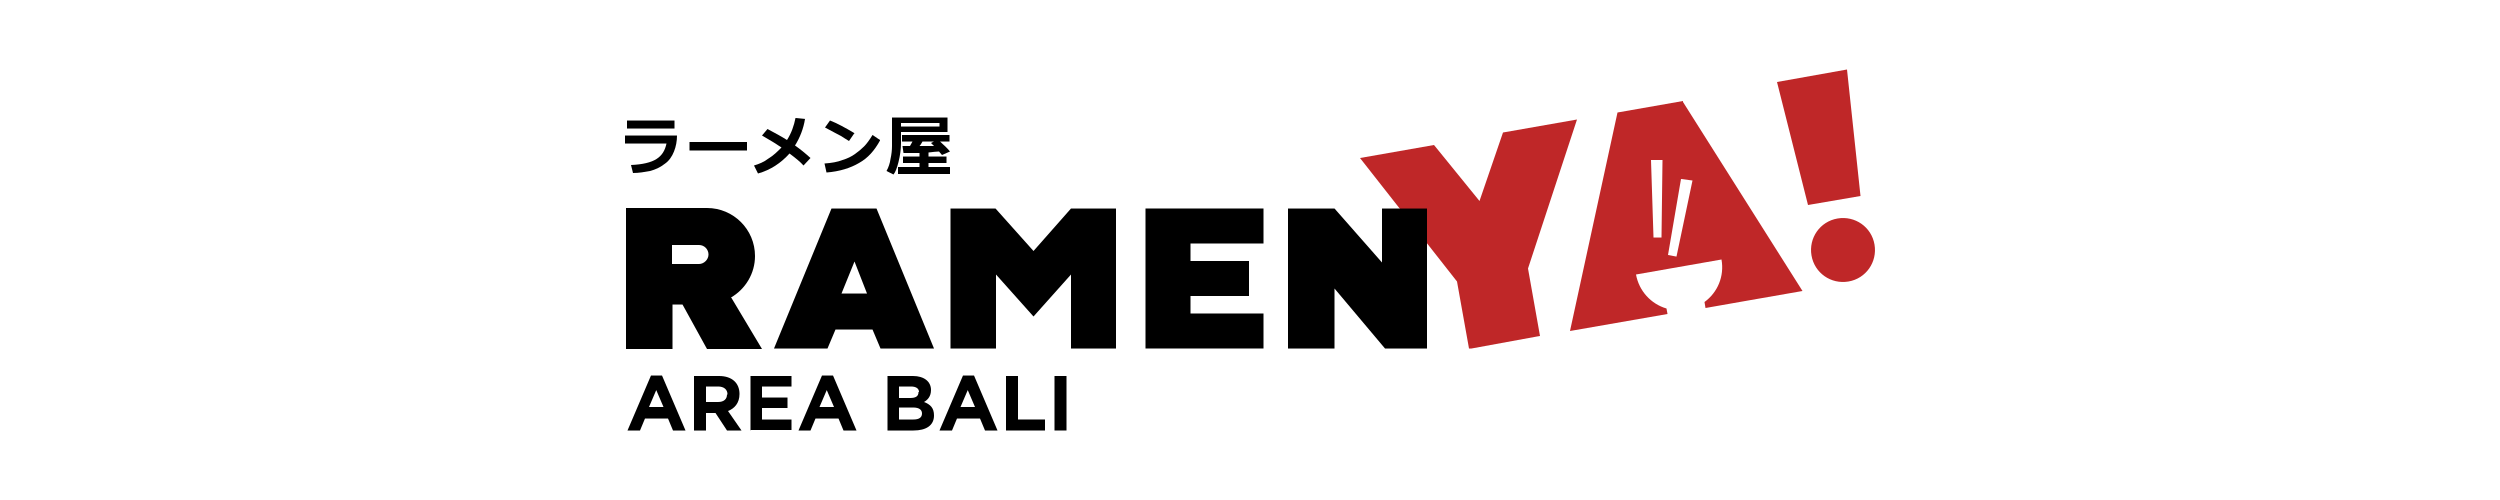
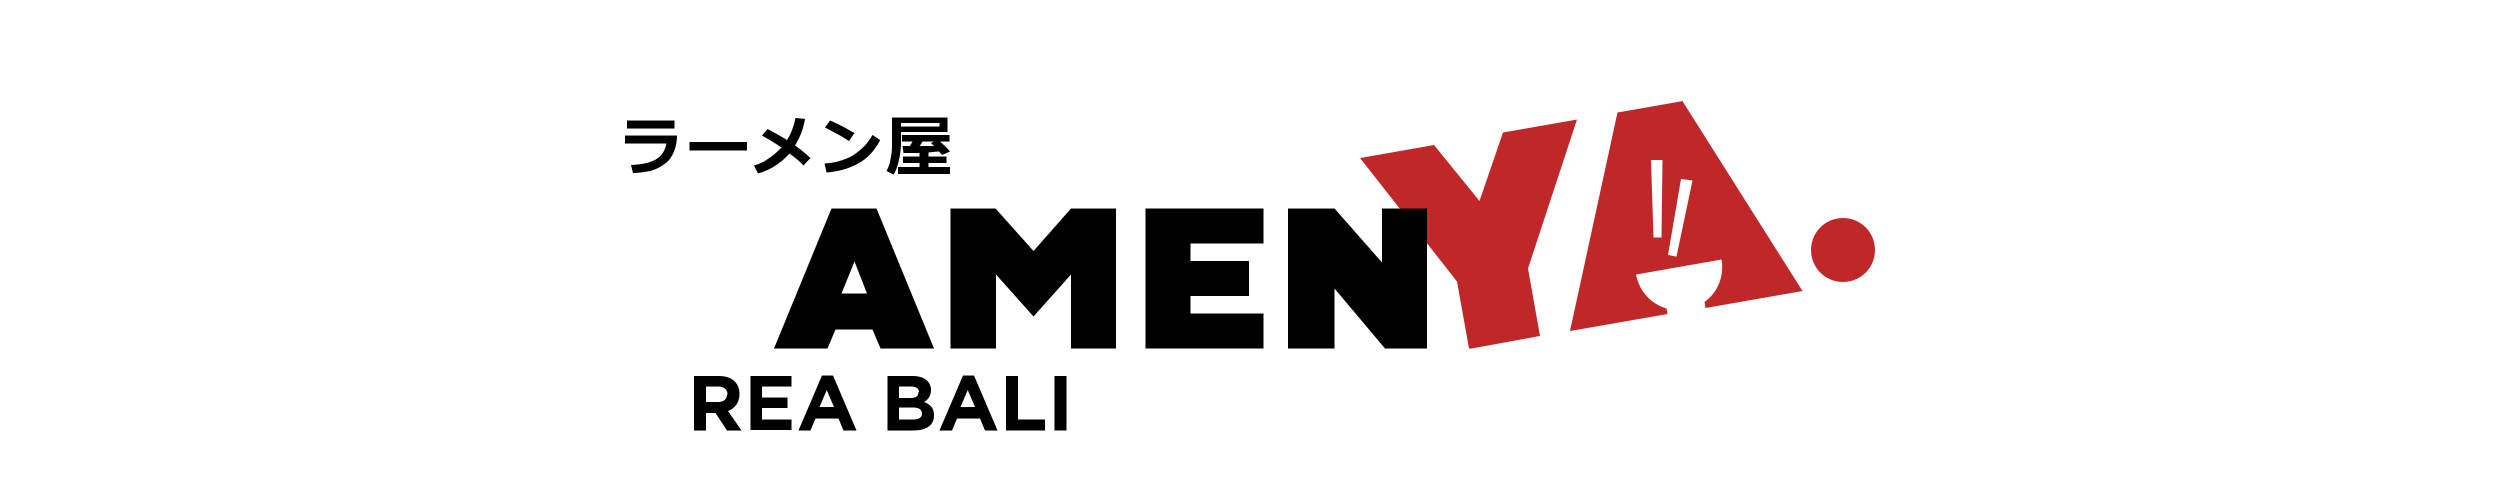
<svg xmlns="http://www.w3.org/2000/svg" id="Layer_1" version="1.1" viewBox="0 0 500 100">
  <defs>
    <style>
      .st0 {
        fill: #bf2728;
      }
    </style>
  </defs>
  <g>
-     <polygon class="st0" points="355.4 16.4 369.4 13.9 372.1 39.2 361.6 41 355.4 16.4" />
    <path class="st0" d="M374.9,48.9c.6,3.5-1.7,6.8-5.2,7.4-3.5.6-6.8-1.7-7.4-5.2-.6-3.5,1.7-6.8,5.2-7.4,3.5-.6,6.8,1.7,7.4,5.2" />
    <polygon class="st0" points="300.6 26.5 295.9 40.2 286.8 29 272 31.6 291.4 56.3 293.8 69.7 294.3 69.7 307.4 67.3 308 67.2 305.6 53.7 315.4 23.9 300.6 26.5" />
    <path class="st0" d="M335.2,51.3l-1.6-.3,2.6-15.2,2.3.3-3.2,15.2ZM332.3,47.5h-1.6s-.5-15.5-.5-15.5h2.3s-.2,15.5-.2,15.5ZM336.6,20.2l-13.1,2.3-9.5,43.7,19.5-3.4-.2-1.1c-3.1-.9-5.5-3.5-6.1-6.8h0s17.1-3,17.1-3c.6,3.4-.8,6.6-3.4,8.5l.2,1.2,9.1-1.6,10.3-1.8-23.9-37.8Z" />
    <path d="M134.9,25.7h-9.5v-1.6h9.5v1.6ZM135.4,27.1c0,1.1-.2,2.2-.6,3.2-.4,1-1,1.9-1.9,2.5-.9.7-1.8,1.1-2.9,1.4-1.1.2-2.2.4-3.4.4l-.4-1.6c2.3-.1,4-.5,5.1-1.2,1.1-.7,1.7-1.7,2-3.1h-8.3v-1.6h10.4Z" />
    <rect x="137.9" y="28.4" width="11.5" height="1.7" />
    <path d="M161,23.8c-.3,1.9-1,3.7-2,5.3,1,.7,2,1.5,3.1,2.5l-1.4,1.5c-.6-.7-1.6-1.5-2.8-2.4-1.7,1.9-3.8,3.3-6.3,4l-.8-1.6c1-.3,2-.7,2.9-1.4,1-.6,1.8-1.4,2.6-2.2-.7-.5-2-1.3-3.9-2.4l1.1-1.3c1.5.8,2.8,1.5,3.9,2.2.9-1.4,1.4-2.9,1.7-4.4l2,.2Z" />
    <path d="M176,28.1c-1.1,2-2.4,3.5-4.2,4.5-1.7,1-3.9,1.7-6.5,1.9l-.4-1.8c1.4-.1,2.6-.3,3.6-.7,1-.3,1.8-.7,2.5-1.2.7-.5,1.3-1,1.8-1.5.5-.5,1.1-1.3,1.7-2.3l1.5,1ZM170.9,26.6l-1.1,1.6c-.6-.4-1.2-.7-1.6-1-.5-.3-1.6-.8-3.2-1.7l1-1.4c1.3.5,3,1.4,5,2.6" />
    <path d="M184.5,28.3c-.2.3-.3.6-.6.9,1.3,0,2.2,0,2.9,0-.2-.2-.4-.4-.6-.6l.6-.3h-2.3ZM180.2,25.3h7.7v-.7h-7.7v.7ZM190.1,34.8h-10.5v-1.4h4.3v-.8h-3.3v-1.3h3.3v-.7c-1.3,0-2.4,0-3.2,0l-.2-1.4h1.5c.2-.3.3-.6.5-.9h-2.1v-1.3h9.5v1.3h-1.9c.9.8,1.6,1.5,2,2l-1.6.7-.6-.7c-.5,0-1.2.1-2.1.2v.8h3.6v1.3h-3.6v.8h4.3v1.4ZM189.5,26.4h-9.3v2.2c0,1.3-.2,2.6-.5,3.8-.3,1.2-.6,2-1,2.5l-1.4-.7c.4-.7.7-1.6.8-2.4.2-.9.3-1.8.3-2.6v-5.7h11.1v3Z" />
    <polygon points="285.4 41.7 276.4 41.7 276.4 52.5 266.9 41.7 266.7 41.7 257.6 41.7 257.6 69.7 266.9 69.7 266.9 57.7 277 69.7 277 69.7 277.1 69.7 277.3 69.7 284.5 69.7 285.4 69.7 285.4 41.7" />
    <polygon points="238.1 59.2 249.8 59.2 249.8 52.2 238.1 52.2 238.1 48.7 252.7 48.7 252.7 41.7 238.1 41.7 238.1 41.7 229.1 41.7 229.1 41.7 229.1 41.7 229.1 48.7 229.1 48.7 229.1 52.2 229.1 52.2 229.1 59.2 229.1 59.2 229.1 62.7 229.1 62.7 229.1 69.7 229.1 69.7 238.1 69.7 238.1 69.7 252.7 69.7 252.7 62.7 238.1 62.7 238.1 59.2" />
    <polygon points="214.2 41.7 214.2 41.7 206.7 50.2 199.1 41.7 199.1 41.7 190.1 41.7 190.1 69.7 199.2 69.7 199.2 54.9 206.7 63.3 214.2 54.9 214.2 69.7 223.2 69.7 223.2 41.7 214.2 41.7" />
    <path d="M168.3,58.7l2.6-6.4,2.5,6.4h-5.1ZM175.3,41.7h-9l-11.5,28h10.7l1.6-3.8h7.4l1.6,3.8h10.7l-11.5-28Z" />
-     <path d="M139.8,52.8h0s0,0,0,0h-5.4v-3.8h5.4s0,0,0,0c1.1,0,1.9.9,1.9,1.9s-.9,1.9-1.9,1.9M146.2,59.5c2.9-1.7,4.8-4.8,4.8-8.3,0-5.3-4.3-9.6-9.6-9.6h-7.1s-9.1,0-9.1,0v28.2h9.3v-8.9s2,0,2,0l4.9,8.9h11l-6.1-10.2Z" />
  </g>
  <g>
-     <path d="M134.6,86.1l-1-2.4h-4.6l-1,2.4h-2.5l4.7-11h2.2l4.7,11h-2.5ZM131.3,77.9l-1.5,3.5h2.9l-1.5-3.5Z" />
    <path d="M145.4,86.1l-2.3-3.5h-1.9v3.5h-2.4v-10.9h5c2.6,0,4.1,1.4,4.1,3.6h0c0,1.8-1,2.9-2.3,3.4l2.7,3.9h-2.8ZM145.5,78.9c0-1-.7-1.6-1.9-1.6h-2.4v3.1h2.4c1.2,0,1.8-.6,1.8-1.5h0Z" />
    <path d="M150.1,86.1v-10.9h8.2v2.1h-5.9v2.2h5.1v2.1h-5.1v2.3h5.9v2.1h-8.3Z" />
    <path d="M168.7,86.1l-1-2.4h-4.6l-1,2.4h-2.4l4.7-11h2.2l4.7,11h-2.5ZM165.4,77.9l-1.5,3.5h2.9l-1.5-3.5Z" />
    <path d="M182.7,86.1h-5.2v-10.9h5.1c2.2,0,3.6,1.1,3.6,2.8h0c0,1.3-.7,2-1.4,2.4,1.3.5,2,1.2,2,2.7h0c0,2-1.6,3-4.1,3ZM183.8,78.4c0-.7-.6-1.1-1.6-1.1h-2.4v2.3h2.2c1.1,0,1.7-.3,1.7-1.2h0ZM184.4,82.7c0-.7-.5-1.2-1.8-1.2h-2.8v2.4h2.9c1.1,0,1.7-.4,1.7-1.2h0Z" />
    <path d="M197,86.1l-1-2.4h-4.6l-1,2.4h-2.5l4.7-11h2.2l4.7,11h-2.5ZM193.6,77.9l-1.5,3.5h2.9l-1.5-3.5Z" />
    <path d="M201.2,86.1v-10.9h2.4v8.7h5.4v2.2h-7.8Z" />
-     <path d="M210.9,86.1v-10.9h2.4v10.9h-2.4Z" />
+     <path d="M210.9,86.1v-10.9h2.4v10.9h-2.4" />
  </g>
</svg>